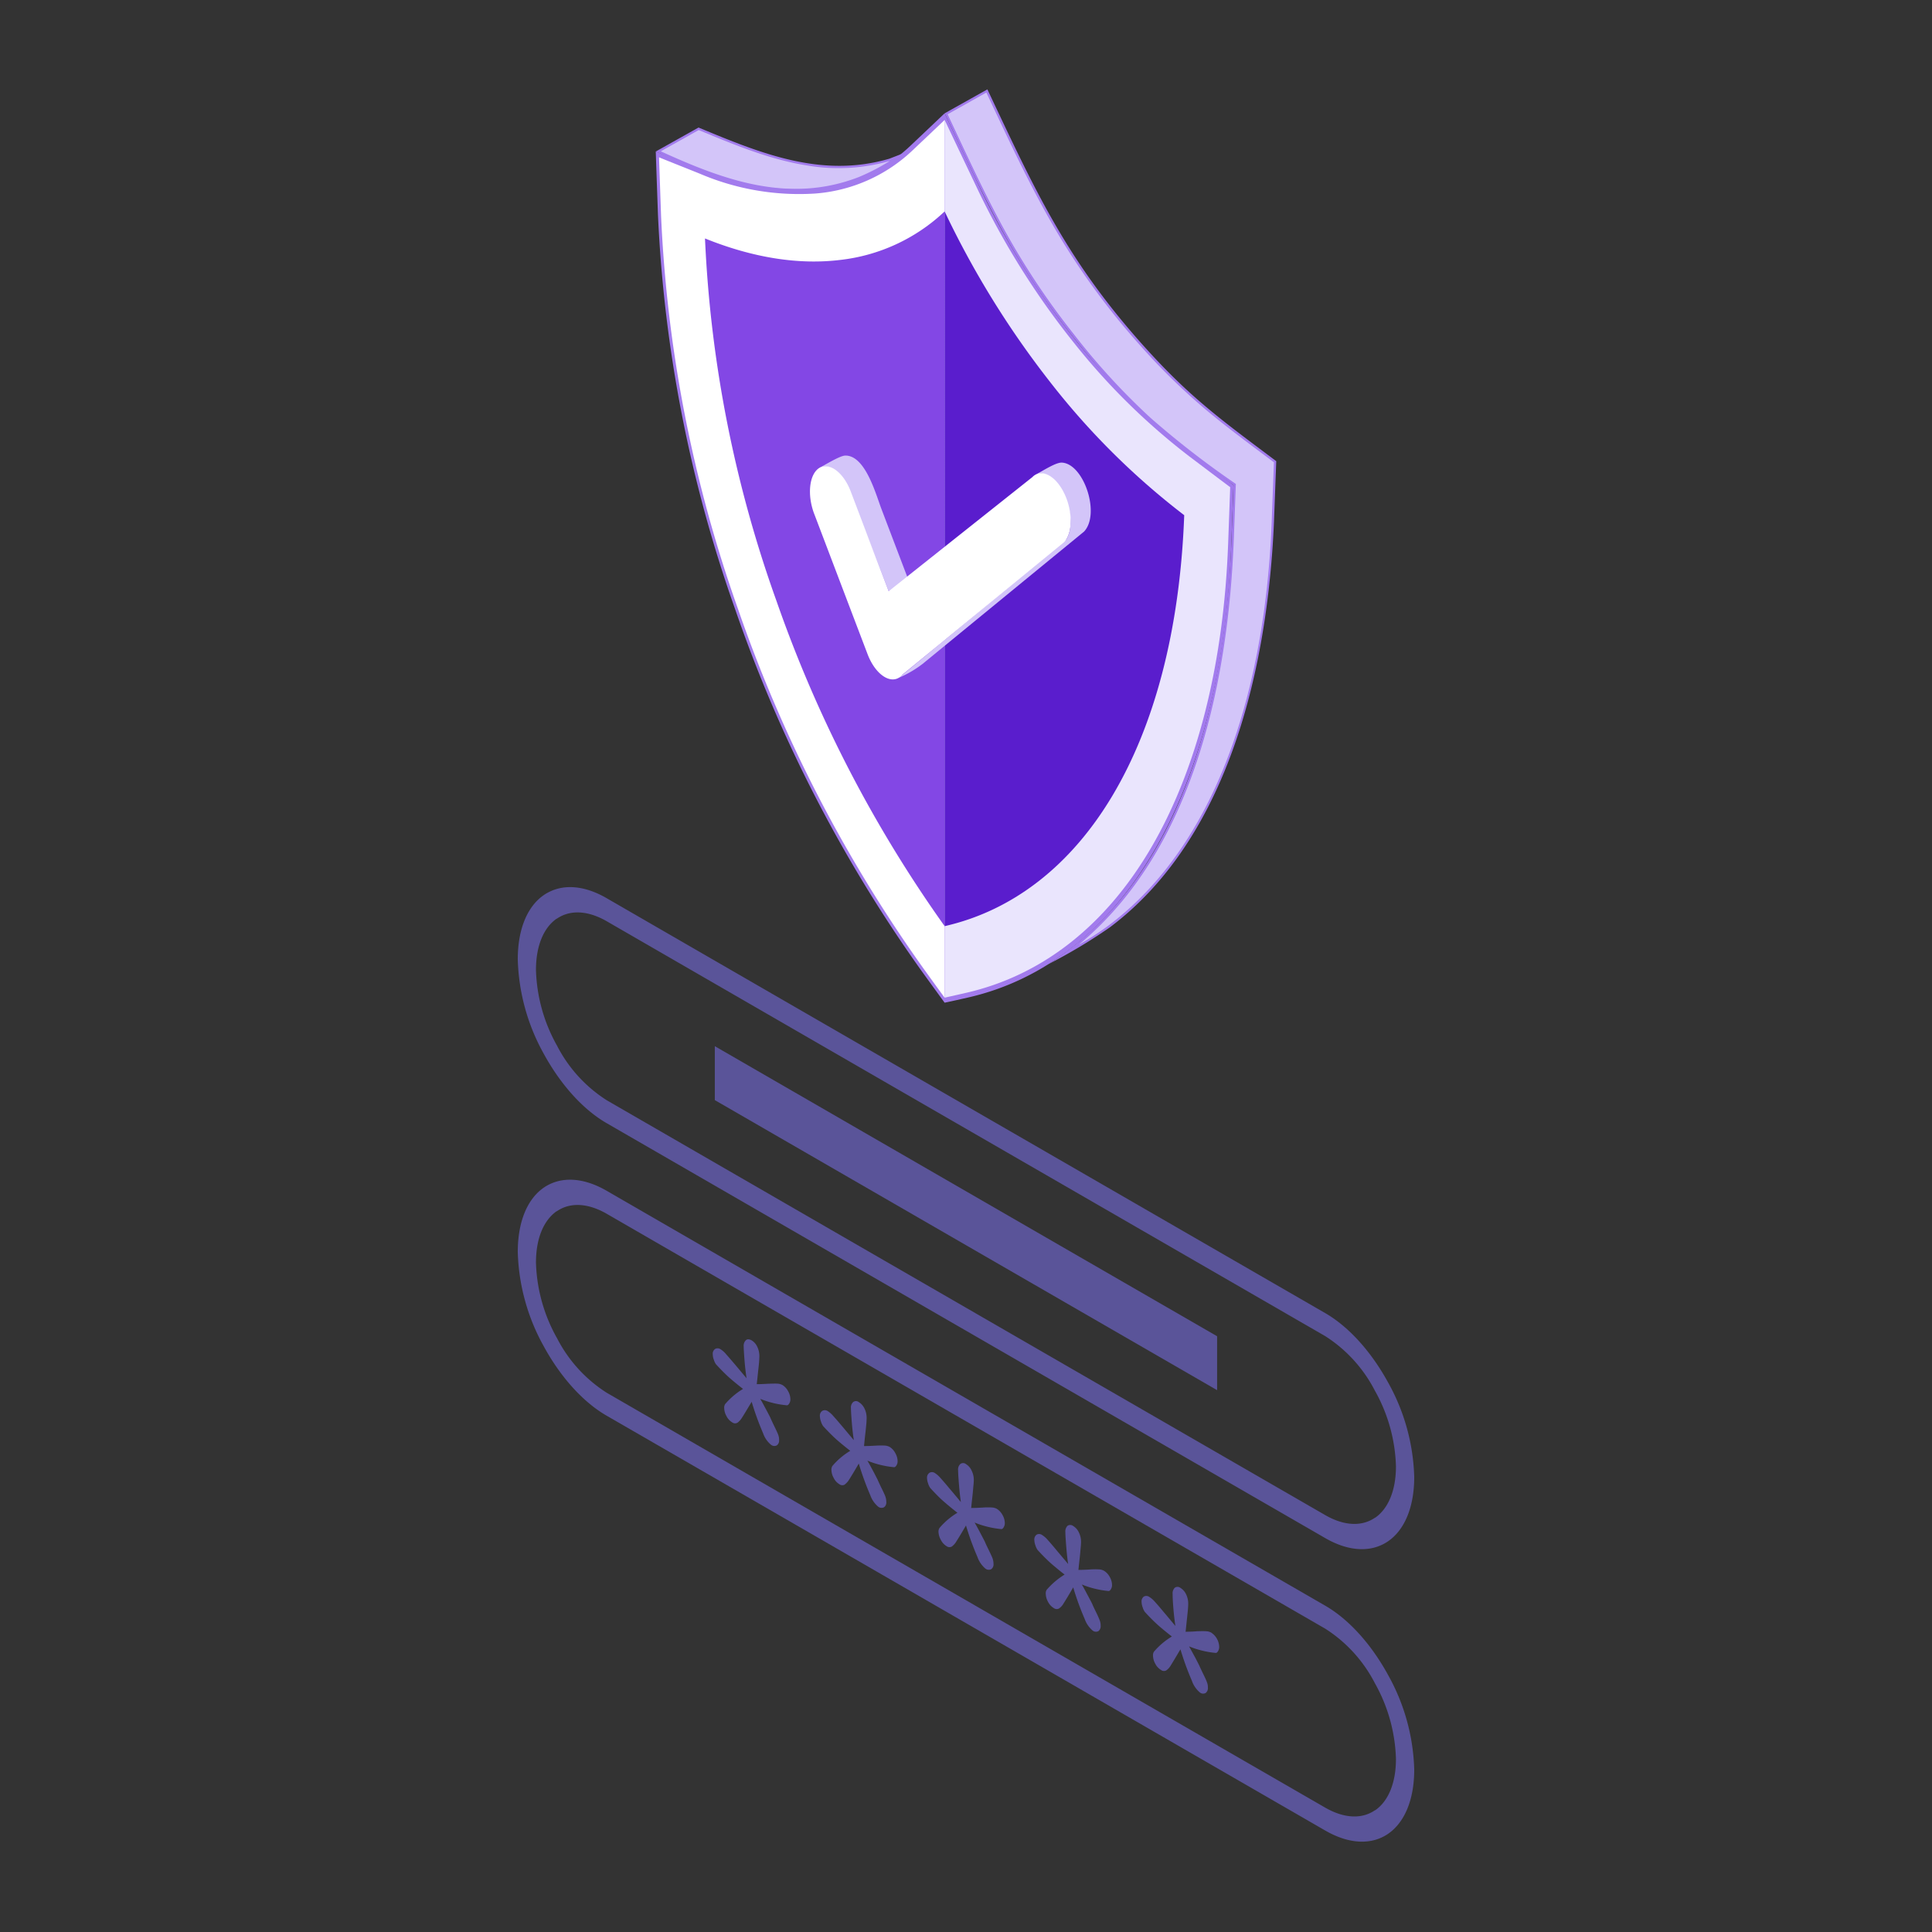
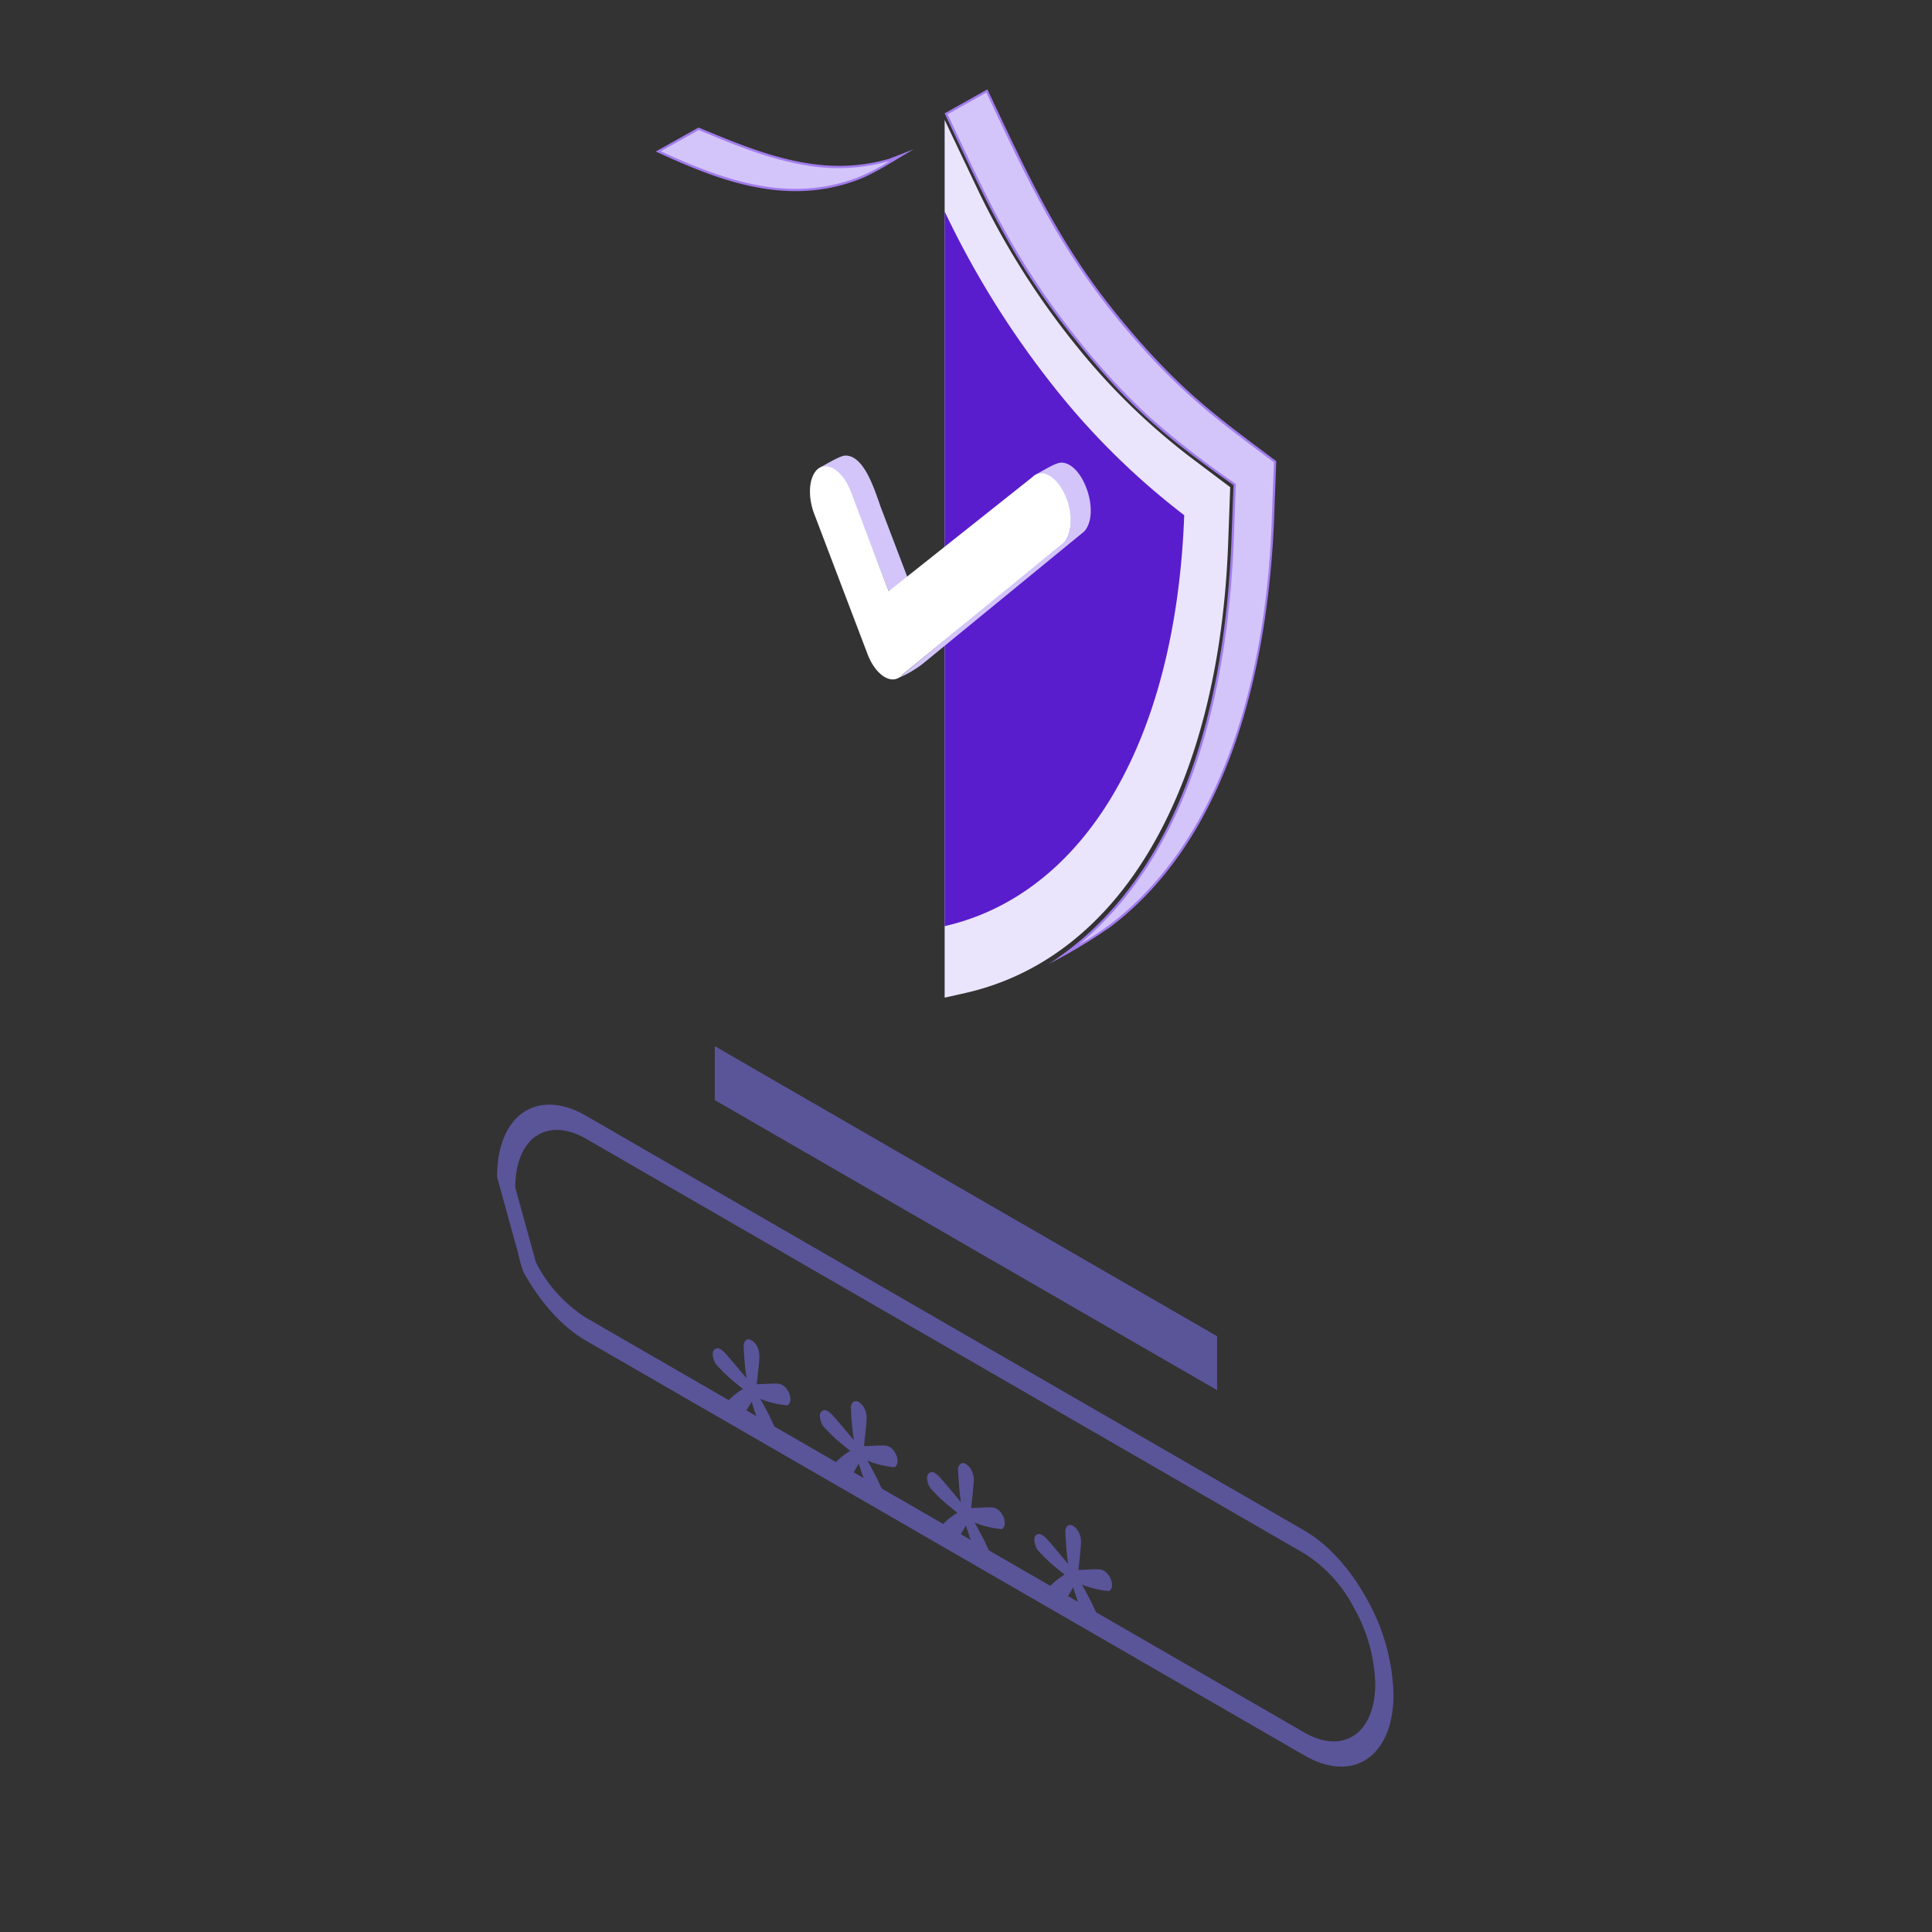
<svg xmlns="http://www.w3.org/2000/svg" width="281" height="281" viewBox="0 0 281 281">
  <rect x="0" y="0" width="281" height="281" fill="#333333" stroke="none" />
  <defs>
    <style>
      .cls-1 {
        fill: none;
      }

      .cls-2, .cls-3 {
        fill: #5a5499;
      }

      .cls-3, .cls-4, .cls-5, .cls-6, .cls-7, .cls-8, .cls-9 {
        fill-rule: evenodd;
      }

      .cls-4 {
        fill: #a27bed;
      }

      .cls-5 {
        fill: #d3c5f9;
      }

      .cls-10, .cls-6 {
        fill: #fff;
      }

      .cls-7 {
        fill: #eae5fd;
      }

      .cls-8 {
        fill: #8347e5;
      }

      .cls-9 {
        fill: #5a1dcd;
      }
    </style>
  </defs>
  <g id="Group_30838" data-name="Group 30838" transform="translate(-143 -4155)">
    <rect id="Rectangle_19806" data-name="Rectangle 19806" class="cls-1" width="281" height="281" transform="translate(143 4155)" />
    <g id="Group_30813" data-name="Group 30813" transform="translate(-3172.905 3234.405)">
-       <path id="Path_29404" data-name="Path 29404" class="cls-2" d="M3393.859,1219.346a23.754,23.754,0,0,0,3.012,10.916l.013.014a20.518,20.518,0,0,0,7.264,8.01q26.108,15.088,52.245,30.172,26.1,15.073,52.26,30.172c2.829,1.626,5.4,1.659,7.261.361l.013.016c1.851-1.279,3.013-3.885,3.013-7.452a23.817,23.817,0,0,0-3.013-10.932l-.013-.014a20.522,20.522,0,0,0-7.261-8.011q-26.132-15.083-52.26-30.173-26.112-15.075-52.245-30.17c-2.83-1.626-5.4-1.656-7.264-.362l-.013-.016c-1.852,1.3-3.012,3.885-3.012,7.468m-2.647-1.535c0-4.5,1.447-7.753,3.794-9.365h0c2.361-1.61,5.594-1.581,9.141.467q26.108,15.086,52.245,30.172l52.26,30.172c3.546,2.048,6.779,5.75,9.139,10.072h0a29.829,29.829,0,0,1,3.807,13.762c0,4.487-1.46,7.739-3.807,9.35h0c-2.36,1.611-5.593,1.565-9.139-.482q-26.132-15.085-52.26-30.172-26.1-15.072-52.245-30.157c-3.548-2.048-6.781-5.752-9.141-10.074h0A29.8,29.8,0,0,1,3391.212,1217.811Z" transform="translate(0 -115.122)" />
+       <path id="Path_29404" data-name="Path 29404" class="cls-2" d="M3393.859,1219.346l.013.014a20.518,20.518,0,0,0,7.264,8.01q26.108,15.088,52.245,30.172,26.1,15.073,52.26,30.172c2.829,1.626,5.4,1.659,7.261.361l.013.016c1.851-1.279,3.013-3.885,3.013-7.452a23.817,23.817,0,0,0-3.013-10.932l-.013-.014a20.522,20.522,0,0,0-7.261-8.011q-26.132-15.083-52.26-30.173-26.112-15.075-52.245-30.17c-2.83-1.626-5.4-1.656-7.264-.362l-.013-.016c-1.852,1.3-3.012,3.885-3.012,7.468m-2.647-1.535c0-4.5,1.447-7.753,3.794-9.365h0c2.361-1.61,5.594-1.581,9.141.467q26.108,15.086,52.245,30.172l52.26,30.172c3.546,2.048,6.779,5.75,9.139,10.072h0a29.829,29.829,0,0,1,3.807,13.762c0,4.487-1.46,7.739-3.807,9.35h0c-2.36,1.611-5.593,1.565-9.139-.482q-26.132-15.085-52.26-30.172-26.1-15.072-52.245-30.157c-3.548-2.048-6.781-5.752-9.141-10.074h0A29.8,29.8,0,0,1,3391.212,1217.811Z" transform="translate(0 -115.122)" />
      <path id="Path_29405" data-name="Path 29405" class="cls-2" d="M3446.561,1253.887c.586,0,1.147-.031,1.682-.061.548-.015.965-.031,1.278-.015a1.7,1.7,0,0,1,.77.2,2.268,2.268,0,0,1,.82.887,2.411,2.411,0,0,1,.34,1.206,1.113,1.113,0,0,1-.17.6c-.108.178-.234.271-.365.255a13.575,13.575,0,0,1-3.847-.933c.249.423.562,1.009.94,1.717s.56,1.068.574,1.13c.143.317.332.725.573,1.218s.417.875.509,1.114a2.15,2.15,0,0,1,.144.815.866.866,0,0,1-.327.768.774.774,0,0,1-.834-.075,3.748,3.748,0,0,1-1.161-1.672,41.8,41.8,0,0,1-1.668-4.592c-.705,1.173-1.16,1.942-1.4,2.3a2.431,2.431,0,0,1-.678.753.7.7,0,0,1-.755-.06,2.164,2.164,0,0,1-.834-.919,2.433,2.433,0,0,1-.326-1.113,1.032,1.032,0,0,1,.13-.618,10.719,10.719,0,0,1,2.609-2.215q-1.135-.879-2.035-1.669c-.6-.544-1.238-1.191-1.9-1.913a2.181,2.181,0,0,1-.312-.663,2.14,2.14,0,0,1-.156-.753.851.851,0,0,1,.338-.812.749.749,0,0,1,.795.044,3.392,3.392,0,0,1,.822.739c.312.345.728.827,1.238,1.429s1.069,1.279,1.721,2.047c-.118-.783-.222-1.67-.3-2.65s-.117-1.656-.117-1.988a1.118,1.118,0,0,1,.326-.9c.208-.181.493-.163.834.03a2.068,2.068,0,0,1,.808.919,3.1,3.1,0,0,1,.312,1.385c0,.151-.012.408-.038.8s-.085.856-.143,1.4-.118,1.159-.2,1.868" transform="translate(-20.588 -131.972)" />
      <path id="Path_29406" data-name="Path 29406" class="cls-2" d="M3473.466,1269.418c.587,0,1.147-.029,1.681-.06a12.487,12.487,0,0,1,1.277-.014,1.773,1.773,0,0,1,.771.195,2.267,2.267,0,0,1,.808.874,2.451,2.451,0,0,1,.352,1.22,1.075,1.075,0,0,1-.17.6c-.118.181-.234.271-.365.257a13.39,13.39,0,0,1-3.86-.95c.261.436.573,1.024.952,1.731.364.708.56,1.07.573,1.13.144.316.32.709.573,1.22.242.483.418.872.51,1.115a2.4,2.4,0,0,1,.143.811.854.854,0,0,1-.326.769.781.781,0,0,1-.848-.076,3.873,3.873,0,0,1-1.16-1.685,42.268,42.268,0,0,1-1.67-4.592c-.691,1.188-1.155,1.952-1.394,2.319a2.492,2.492,0,0,1-.678.753.689.689,0,0,1-.743-.063,2.148,2.148,0,0,1-.834-.918,2.438,2.438,0,0,1-.326-1.114,1.032,1.032,0,0,1,.129-.616,10.381,10.381,0,0,1,2.608-2.213c-.769-.6-1.434-1.146-2.034-1.672-.6-.542-1.238-1.188-1.9-1.911a2.245,2.245,0,0,1-.326-.678,2.424,2.424,0,0,1-.156-.755.833.833,0,0,1,.353-.8.76.76,0,0,1,.8.045,3.673,3.673,0,0,1,.808.723q.49.541,1.251,1.445c.5.588,1.07,1.281,1.721,2.048-.118-.783-.222-1.673-.3-2.651s-.117-1.656-.117-1.986a1.063,1.063,0,0,1,.326-.906.662.662,0,0,1,.821.015,2.192,2.192,0,0,1,.822.933,3.11,3.11,0,0,1,.312,1.385c0,.15-.012.407-.038.8-.041.391-.078.857-.145,1.4-.063.527-.129,1.159-.195,1.865" transform="translate(-31.897 -138.5)" />
      <path id="Path_29407" data-name="Path 29407" class="cls-2" d="M3500.38,1284.959c.587,0,1.147-.03,1.682-.059a9.208,9.208,0,0,1,1.277-.016,1.735,1.735,0,0,1,.757.195,2.311,2.311,0,0,1,.822.875,2.426,2.426,0,0,1,.351,1.219,1.131,1.131,0,0,1-.17.6c-.108.187-.234.272-.365.257a13.78,13.78,0,0,1-3.86-.948c.26.437.574,1.024.938,1.717.378.723.574,1.084.588,1.143.13.317.325.709.574,1.221.233.481.417.873.508,1.114a2.43,2.43,0,0,1,.143.812.859.859,0,0,1-.326.77.785.785,0,0,1-.848-.076,3.915,3.915,0,0,1-1.16-1.687,40.51,40.51,0,0,1-1.67-4.591c-.691,1.188-1.165,1.953-1.4,2.319a2.36,2.36,0,0,1-.677.753.694.694,0,0,1-.743-.06,2.2,2.2,0,0,1-.836-.919,2.534,2.534,0,0,1-.34-1.13.952.952,0,0,1,.144-.6,10.4,10.4,0,0,1,2.608-2.213c-.77-.6-1.448-1.159-2.047-1.685s-1.225-1.176-1.89-1.9a2.254,2.254,0,0,1-.327-.677,2.411,2.411,0,0,1-.156-.751.852.852,0,0,1,.353-.8.746.746,0,0,1,.8.046,3.719,3.719,0,0,1,.809.721c.326.363.743.843,1.239,1.446.509.587,1.082,1.28,1.721,2.048-.118-.8-.209-1.67-.287-2.651s-.117-1.655-.117-1.986a1.063,1.063,0,0,1,.326-.9.659.659,0,0,1,.821.016,2.1,2.1,0,0,1,.808.918,3.038,3.038,0,0,1,.328,1.4c0,.151-.014.4-.054.8s-.07.86-.13,1.4-.13,1.159-.2,1.866" transform="translate(-43.218 -145.037)" />
      <path id="Path_29408" data-name="Path 29408" class="cls-2" d="M3527.295,1300.5c.587,0,1.147-.031,1.682-.06a9.374,9.374,0,0,1,1.277-.015,1.691,1.691,0,0,1,.757.2,2.306,2.306,0,0,1,.822.871,2.435,2.435,0,0,1,.351,1.219,1.123,1.123,0,0,1-.17.6c-.108.187-.233.27-.364.254a13.615,13.615,0,0,1-3.86-.947c.261.437.561,1.023.938,1.718.378.721.575,1.082.588,1.143.13.318.324.709.573,1.22.234.482.4.859.495,1.114a2.036,2.036,0,0,1,.144.8.9.9,0,0,1-.314.783.77.77,0,0,1-.846-.075,3.933,3.933,0,0,1-1.16-1.686,40.777,40.777,0,0,1-1.67-4.594c-.69,1.191-1.164,1.957-1.395,2.319a2.2,2.2,0,0,1-.678.753.7.7,0,0,1-.744-.059,2.212,2.212,0,0,1-.848-.919,2.518,2.518,0,0,1-.327-1.129.984.984,0,0,1,.132-.617,11.289,11.289,0,0,1,2.608-2.214q-1.135-.881-2.034-1.672c-.6-.542-1.226-1.174-1.9-1.912a2.294,2.294,0,0,1-.312-.663,2.4,2.4,0,0,1-.156-.751.873.873,0,0,1,.34-.812.753.753,0,0,1,.793.059,3.6,3.6,0,0,1,.822.724c.327.362.743.844,1.24,1.445s1.082,1.28,1.721,2.047c-.118-.8-.209-1.67-.286-2.648s-.118-1.657-.118-1.99a1.156,1.156,0,0,1,.313-.918.706.706,0,0,1,.834.032,2.1,2.1,0,0,1,.809.917,3.05,3.05,0,0,1,.325,1.4c0,.15-.011.407-.05.8s-.071.859-.131,1.4-.131,1.159-.2,1.867" transform="translate(-54.539 -151.571)" />
-       <path id="Path_29409" data-name="Path 29409" class="cls-2" d="M3554.2,1316.032c.586-.015,1.16-.03,1.683-.078.547-.013.964-.028,1.29,0a1.6,1.6,0,0,1,.756.2,2.571,2.571,0,0,1,1.161,2.078,1.18,1.18,0,0,1-.169.618c-.106.178-.222.269-.352.256a13.669,13.669,0,0,1-3.86-.949c.248.436.56,1.023.939,1.716.365.709.561,1.084.573,1.13.144.331.334.725.574,1.219s.417.874.508,1.13a2.03,2.03,0,0,1,.144.8.89.89,0,0,1-.327.782.746.746,0,0,1-.834-.073,3.859,3.859,0,0,1-1.161-1.687,40.827,40.827,0,0,1-1.67-4.59c-.7,1.172-1.164,1.953-1.394,2.316a2.243,2.243,0,0,1-.678.754.7.7,0,0,1-.743-.061,2.228,2.228,0,0,1-.848-.917,2.475,2.475,0,0,1-.327-1.13,1,1,0,0,1,.132-.616,10.681,10.681,0,0,1,2.608-2.213q-1.136-.882-2.035-1.672a26.372,26.372,0,0,1-1.9-1.911,2.289,2.289,0,0,1-.312-.662,2.41,2.41,0,0,1-.157-.755.855.855,0,0,1,.339-.812.752.752,0,0,1,.794.061,3.643,3.643,0,0,1,.822.723c.327.361.745.842,1.24,1.445.509.587,1.07,1.28,1.721,2.048-.118-.8-.222-1.688-.3-2.666s-.1-1.64-.1-1.972a1.15,1.15,0,0,1,.312-.918.681.681,0,0,1,.834.03,2.119,2.119,0,0,1,.809.918,3.1,3.1,0,0,1,.313,1.385c0,.151-.013.422-.041.815-.038.375-.085.855-.143,1.384s-.118,1.176-.2,1.883" transform="translate(-65.859 -158.102)" />
      <path id="Path_29410" data-name="Path 29410" class="cls-3" d="M3440.676,1173.781q18.246,10.546,36.521,21.094l36.534,21.093v7.844l-36.534-21.095q-18.251-10.536-36.521-21.092v-7.844" transform="translate(-20.804 -101.023)" />
-       <path id="Path_29411" data-name="Path 29411" class="cls-2" d="M3393.859,1145.892a23.8,23.8,0,0,0,3.012,10.93l.013.015a20.513,20.513,0,0,0,7.264,8.01q26.108,15.086,52.245,30.172,26.1,15.072,52.26,30.17c2.829,1.628,5.4,1.658,7.261.363l.013.014c1.851-1.3,3.013-3.884,3.013-7.468a23.756,23.756,0,0,0-3.013-10.915l-.013-.015a20.534,20.534,0,0,0-7.261-8.01l-52.26-30.172q-26.112-15.076-52.245-30.172c-2.83-1.626-5.4-1.656-7.264-.361l-.013-.015c-1.852,1.28-3.012,3.884-3.012,7.453m-2.647-1.536c0-4.486,1.447-7.738,3.794-9.35h0c2.361-1.611,5.581-1.6,9.127.452q26.11,15.086,52.246,30.172,26.1,15.072,52.259,30.171c3.546,2.049,6.793,5.768,9.153,10.089h0a29.816,29.816,0,0,1,3.807,13.744c0,4.5-1.46,7.755-3.807,9.365h0c-2.36,1.612-5.593,1.582-9.139-.466l-52.26-30.173q-26.112-15.077-52.245-30.171c-3.548-2.048-6.781-5.751-9.141-10.072h0A29.81,29.81,0,0,1,3391.212,1144.356Z" transform="translate(0 -84.23)" />
      <path id="Path_29412" data-name="Path 29412" class="cls-4" d="M3425.855,942.63l6.218-3.485c8.895,3.68,17.805,7.441,27.748,4.534l3.589-1.387c-2.369,1.328-5.456,3.418-7.947,4.379-10.511,4.056-20.384.224-29.608-4.042m89.916,53.862c-.891,20.676-6.33,45.818-23.875,58.984a77.453,77.453,0,0,1-8.872,5.317c20.044-13.03,25.75-39.623,26.571-61.923l.287-7.715c-10.213-7.215-15.455-11.615-23.472-21.729-8.891-11.22-12.663-19.911-18.541-32.347l6.217-3.484c6.871,14.535,11.365,24.581,22.539,37.1,6.878,7.7,11.522,11,19.475,16.977Z" transform="translate(-14.571)" />
      <path id="Path_29413" data-name="Path 29413" class="cls-5" d="M3427.117,942.937c9.219,4.227,18.688,7.648,28.757,3.762a30.137,30.137,0,0,0,4.553-2.358A27.138,27.138,0,0,1,3448.4,945c-5.468-.863-10.682-3.046-15.77-5.151Zm60.811,115.386a41.772,41.772,0,0,0,4.3-2.775c17.43-13.082,22.975-38.1,23.741-58.731l.322-8.649c-3.271-2.454-6.585-4.884-9.725-7.5a91.118,91.118,0,0,1-9.659-9.415,104.672,104.672,0,0,1-13.27-18.459c-3.37-5.956-6.248-12.211-9.168-18.4l-5.636,3.158c2.487,5.268,4.916,10.593,7.672,15.725a108.44,108.44,0,0,0,10.7,16.276,98.146,98.146,0,0,0,11.166,12.176,131.087,131.087,0,0,0,12.237,9.489l.147.1-.292,7.9C3509.685,1020.009,3504.69,1044.436,3487.928,1058.323Z" transform="translate(-15.102 -0.337)" />
-       <path id="Path_29414" data-name="Path 29414" class="cls-4" d="M3509.553,1002.507c-.664,17.911-4.623,33.085-11.217,44.38s-15.838,18.773-27.091,21.328c-1.123.255-2.25.516-3.378.747-1.134-1.548-2.256-3.1-3.385-4.66a206.419,206.419,0,0,1-27.1-52.616,197.918,197.918,0,0,1-11.208-57.33c-.109-3.077-.219-6.119-.32-9.2,2.1.871,4.214,1.7,6.319,2.543a36.6,36.6,0,0,0,16.646,2.882,22.9,22.9,0,0,0,14.024-6.209c1.664-1.574,3.344-3.166,5.024-4.767q2.509,5.31,5.016,10.566a113.751,113.751,0,0,0,14.016,22.394,95.341,95.341,0,0,0,16.654,16.347q3.171,2.39,6.327,4.768c-.108,2.934-.218,5.869-.328,8.822" transform="translate(-14.571 -2.53)" />
-       <path id="Path_29415" data-name="Path 29415" class="cls-6" d="M3468.209,1068.93c-1.058-1.441-2.1-2.89-3.158-4.359a205.615,205.615,0,0,1-26.939-52.3,196.607,196.607,0,0,1-11.142-56.975q-.151-4.3-.3-8.591c1.966.8,3.931,1.573,5.9,2.366a36.719,36.719,0,0,0,16.807,2.9,23.084,23.084,0,0,0,14.15-6.262c1.559-1.479,3.125-2.953,4.688-4.447Z" transform="translate(-14.912 -3.227)" />
      <path id="Path_29416" data-name="Path 29416" class="cls-7" d="M3539.6,1002.9c-.663,17.841-4.6,32.889-11.149,44.131s-15.749,18.616-26.93,21.185q-1.578.362-3.151.712V941.267c1.554,3.29,3.124,6.578,4.681,9.854a115.024,115.024,0,0,0,14.141,22.59A95.868,95.868,0,0,0,3534,990.237c1.965,1.479,3.933,2.971,5.9,4.447-.1,2.757-.2,5.479-.3,8.219" transform="translate(-45.069 -3.227)" />
-       <path id="Path_29417" data-name="Path 29417" class="cls-8" d="M3473.064,964.231a26.407,26.407,0,0,1-15.233,7.061c-5.9.712-12.537-.267-19.62-3.13a179.565,179.565,0,0,0,10.428,52.812,188.193,188.193,0,0,0,24.426,47.209V964.231" transform="translate(-19.768 -12.886)" />
      <path id="Path_29418" data-name="Path 29418" class="cls-9" d="M3498.366,964.231a131.857,131.857,0,0,0,15.217,24.653,107.559,107.559,0,0,0,19.63,19.531c-.623,16.792-4.366,30.592-10.429,40.77s-14.477,16.737-24.417,19V964.231" transform="translate(-45.069 -12.886)" />
      <path id="Path_29419" data-name="Path 29419" class="cls-5" d="M3481.925,1055.824a15.683,15.683,0,0,1-3.42,2l24.323-20.118c1.985-3.153-1.22-10.693-4.428-9.427,1.089-.58,2.91-1.772,3.778-1.732,3.191.148,5.644,7.454,3.232,10.032Zm-15.026-28.5c.911-.485,3-1.785,3.786-1.8,2.911-.04,4.433,5.606,5.251,7.755l3.966,10.426-2.909,1.549c-.93-2.437-5.577-14.5-6.376-15.818C3469.913,1028.278,3468.623,1026.493,3466.9,1027.327Z" transform="translate(-31.834 -38.668)" />
      <path id="Path_29420" data-name="Path 29420" class="cls-10" d="M3465.185,1035.147c-1.061-2.782-.737-5.774.73-6.7,1.468-.873,3.518.631,4.579,3.428q2.752,7.253,5.515,14.505l20.892-16.593c1.281-1.326,3.356-.274,4.631,2.329s1.267,5.805-.013,7.131l-23.486,19.244a2.246,2.246,0,0,1-.51.453c-1.468.905-3.517-.615-4.584-3.413q-3.88-10.188-7.753-20.39" transform="translate(-30.851 -39.793)" />
    </g>
  </g>
</svg>